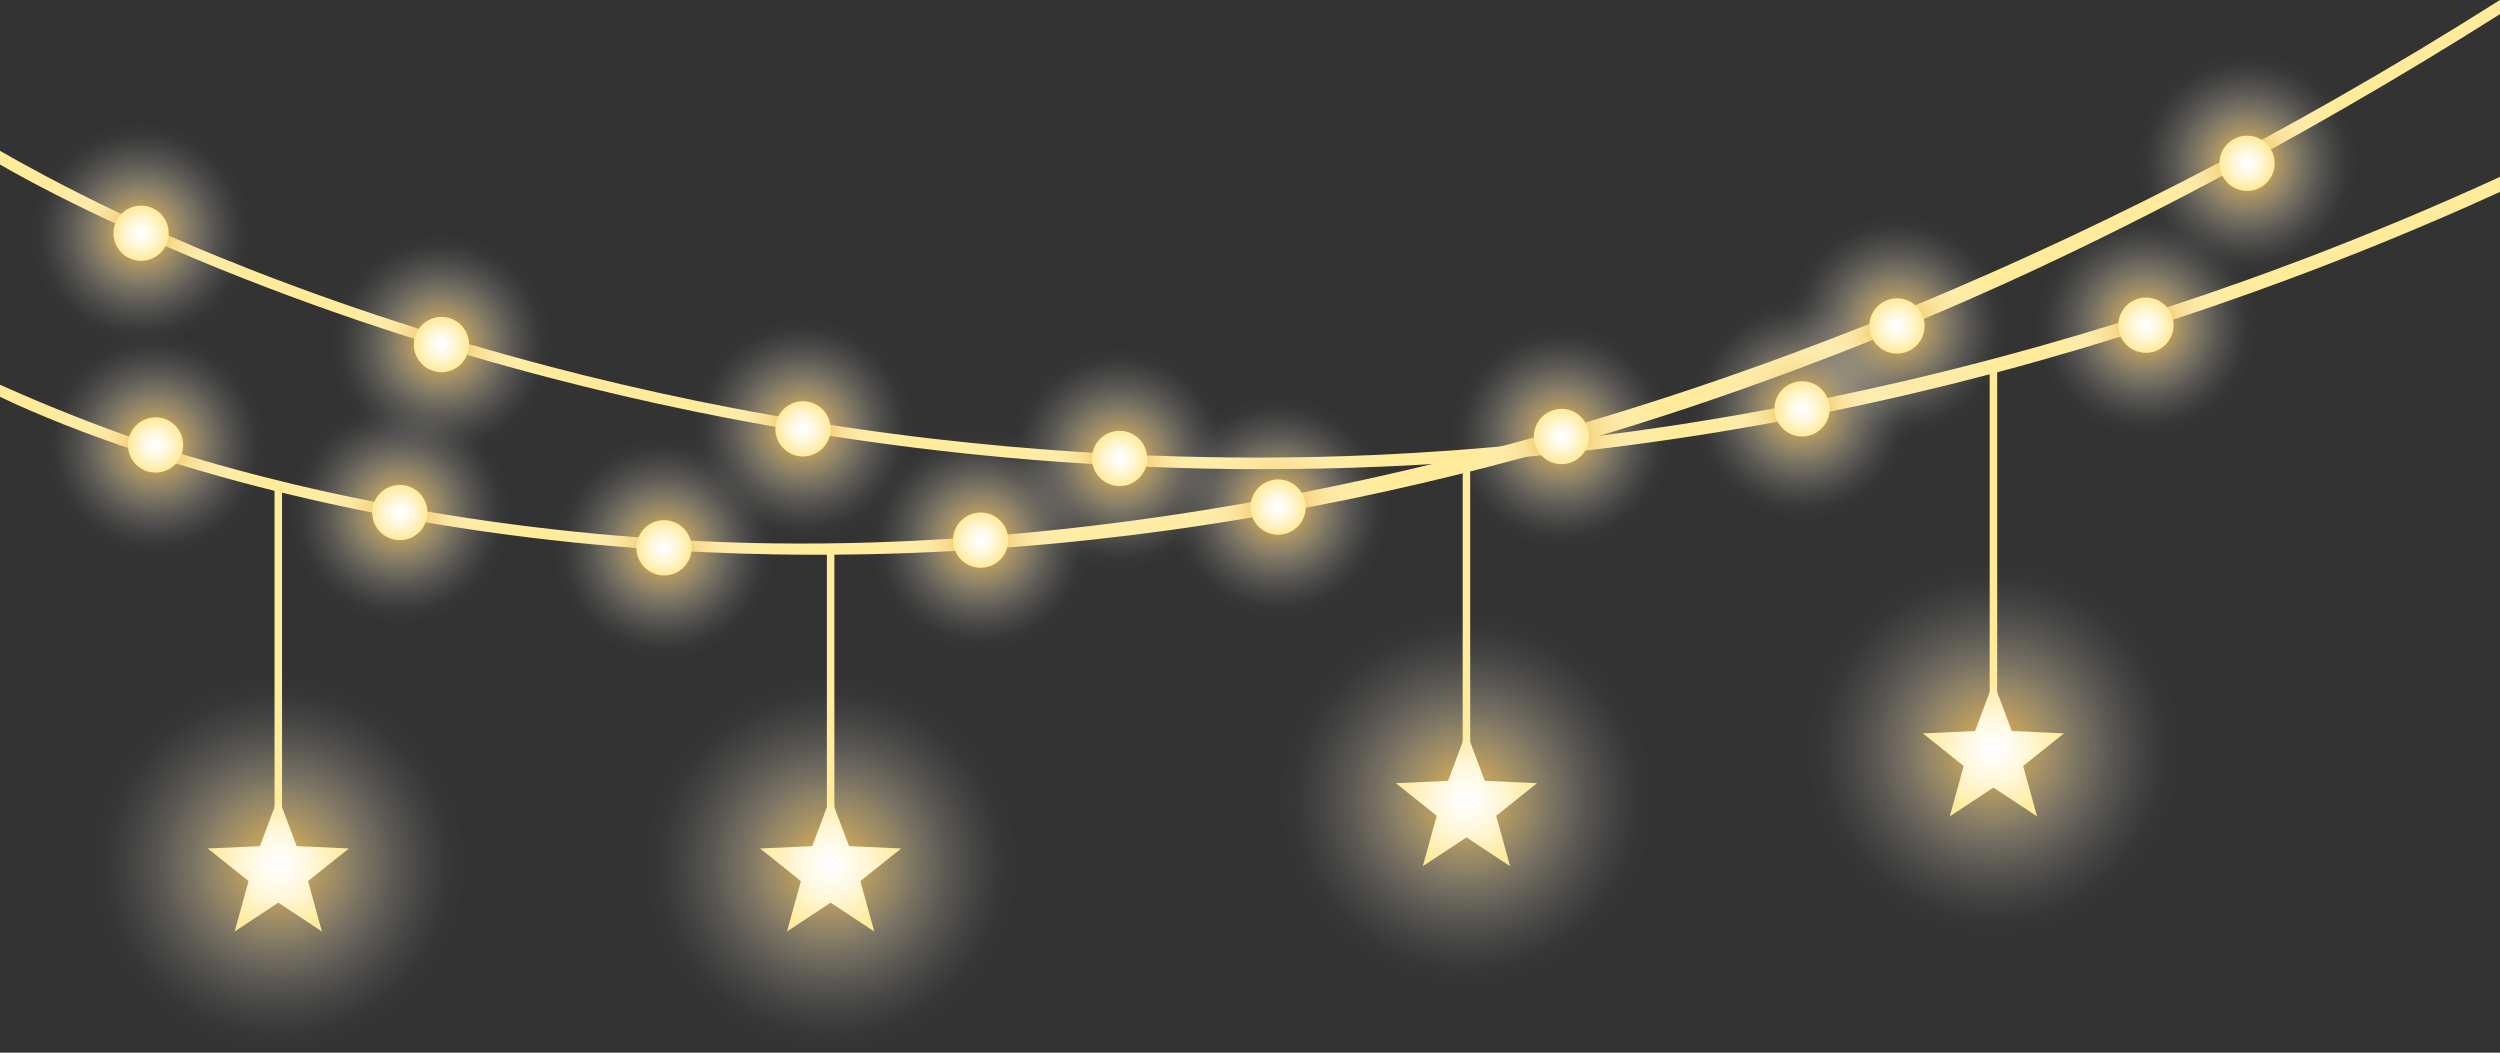
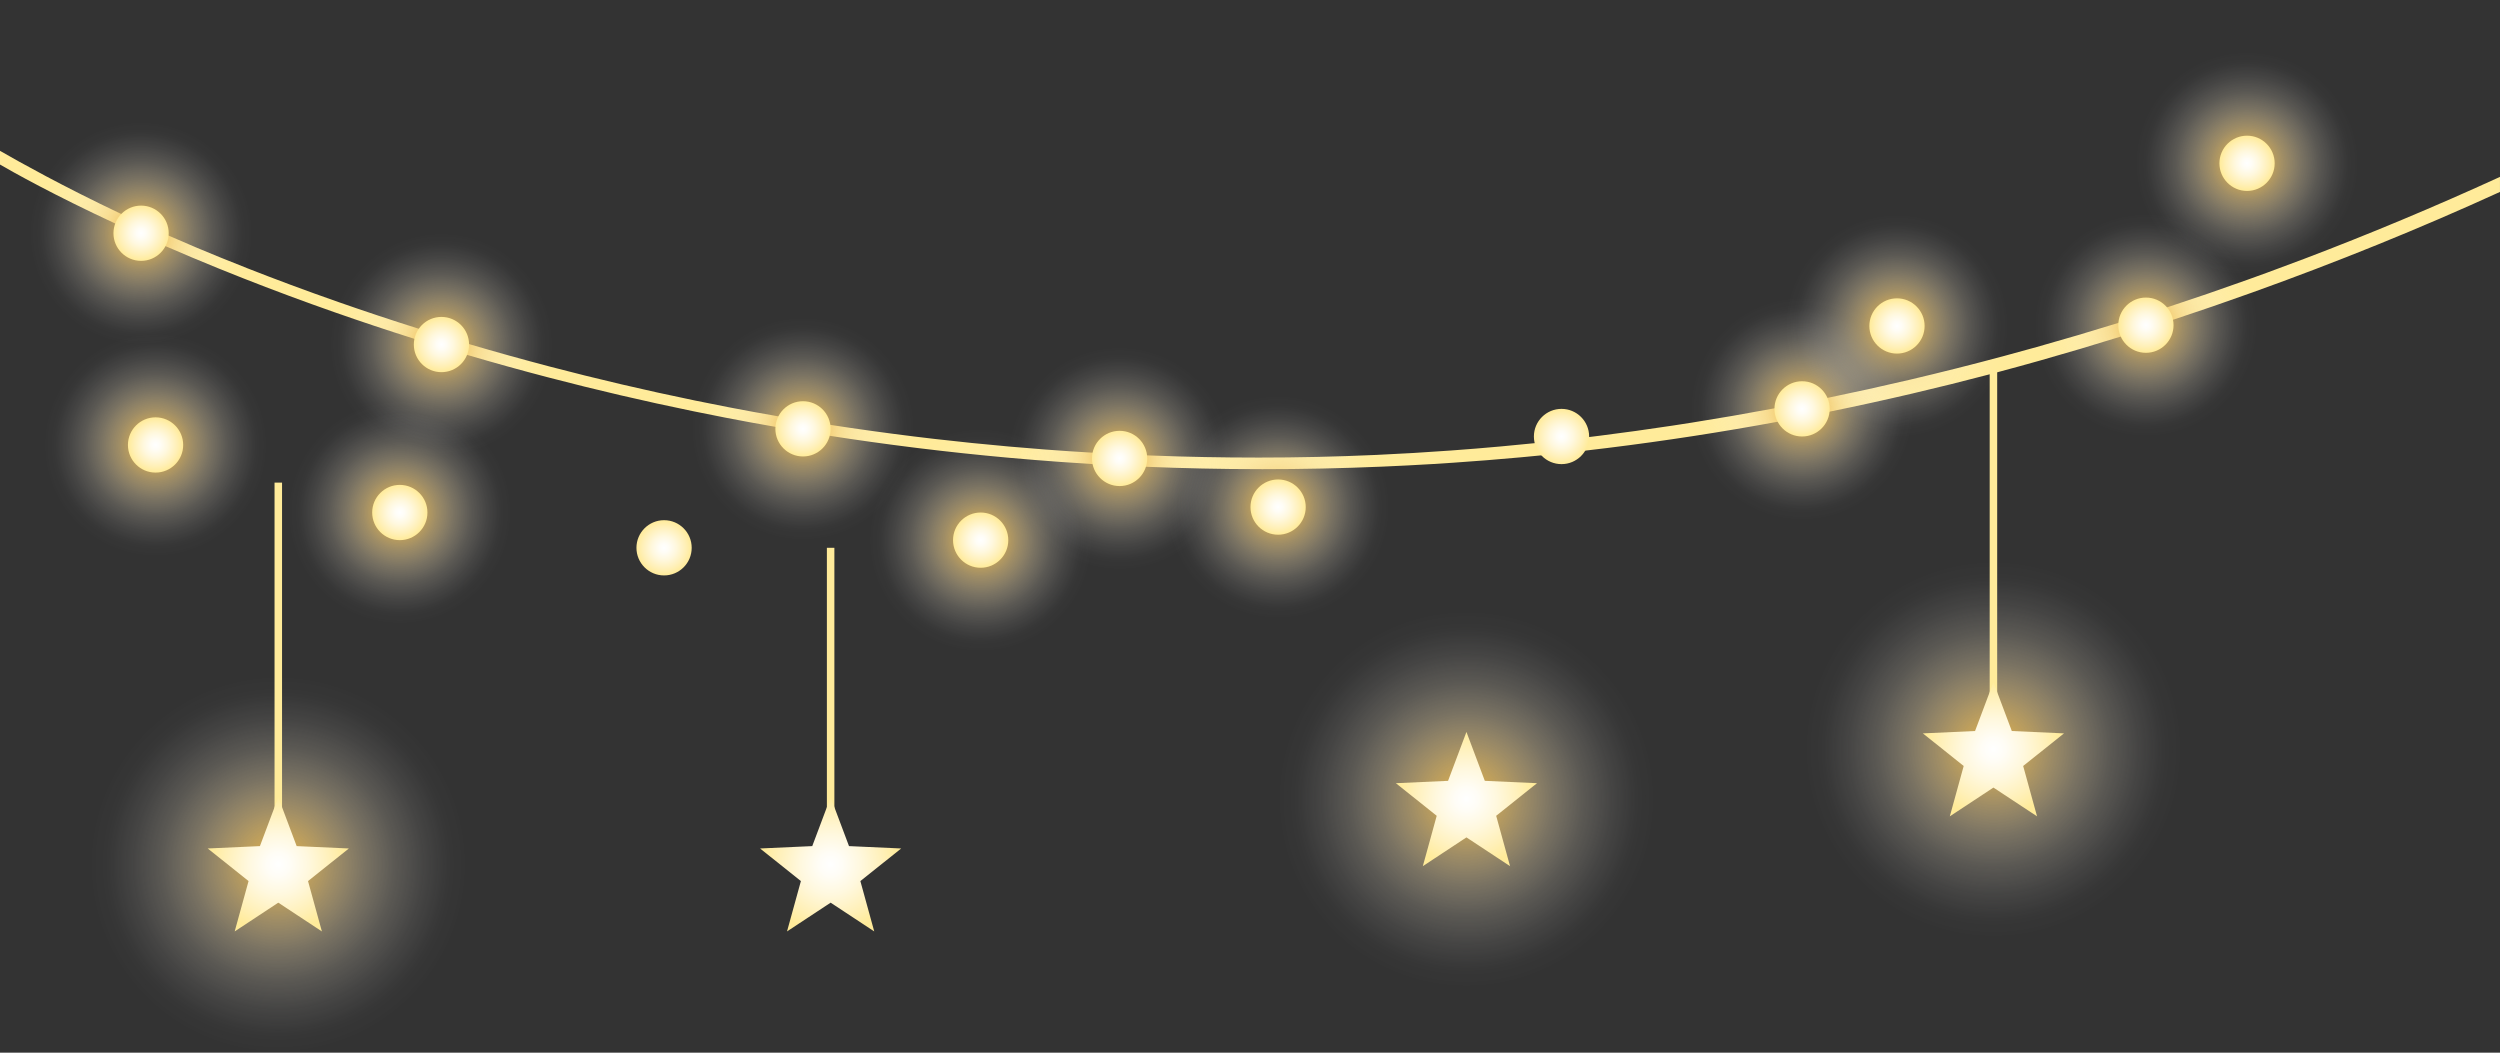
<svg xmlns="http://www.w3.org/2000/svg" xmlns:xlink="http://www.w3.org/1999/xlink" data-name="Layer 1" height="1263.2" preserveAspectRatio="xMidYMid meet" version="1.0" viewBox="-0.0 58.9 3000.0 1263.2" width="3000.0" zoomAndPan="magnify">
  <rect x="-0.0" y="58.9" width="3000.0" height="1263.2" fill="#333333" stroke="none" />
  <defs>
    <radialGradient cx="333.95" cy="1096.08" fx="333.95" fy="1096.08" gradientUnits="userSpaceOnUse" id="a" r="226" xlink:actuate="onLoad" xlink:show="other" xlink:type="simple">
      <stop offset="0" stop-color="#eab236" />
      <stop offset=".12" stop-color="#eec05d" stop-opacity=".81" />
      <stop offset=".3" stop-color="#f3d38d" stop-opacity=".56" />
      <stop offset=".46" stop-color="#f7e3b6" stop-opacity=".36" />
      <stop offset=".62" stop-color="#faefd5" stop-opacity=".2" />
      <stop offset=".77" stop-color="#fdf7ec" stop-opacity=".09" />
      <stop offset=".9" stop-color="#fefdfa" stop-opacity=".02" />
      <stop offset="1" stop-color="#fff" stop-opacity="0" />
    </radialGradient>
    <radialGradient cx="333.95" cy="1096.08" fx="333.95" fy="1096.08" gradientUnits="userSpaceOnUse" id="b" r="82.63" xlink:actuate="onLoad" xlink:show="other" xlink:type="simple">
      <stop offset="0" stop-color="#fff" />
      <stop offset=".17" stop-color="#fffdf6" />
      <stop offset=".44" stop-color="#fff8de" />
      <stop offset=".77" stop-color="#fff0b8" />
      <stop offset="1" stop-color="#ffeb9a" />
    </radialGradient>
    <radialGradient cx="996.76" fx="996.76" id="d" r="226" xlink:actuate="onLoad" xlink:href="#a" xlink:show="other" xlink:type="simple" />
    <radialGradient cx="996.76" fx="996.76" id="e" r="82.63" xlink:actuate="onLoad" xlink:href="#b" xlink:show="other" xlink:type="simple" />
    <radialGradient cx="1759.73" cy="1017.76" fx="1759.73" fy="1017.76" id="f" r="226" xlink:actuate="onLoad" xlink:href="#a" xlink:show="other" xlink:type="simple" />
    <radialGradient cx="1759.73" cy="1017.76" fx="1759.73" fy="1017.76" id="g" r="82.63" xlink:actuate="onLoad" xlink:href="#b" xlink:show="other" xlink:type="simple" />
    <radialGradient cx="2392.12" cy="957.97" fx="2392.12" fy="957.97" id="h" r="226" xlink:actuate="onLoad" xlink:href="#a" xlink:show="other" xlink:type="simple" />
    <radialGradient cx="2392.12" cy="957.97" fx="2392.12" fy="957.97" id="i" r="82.63" xlink:actuate="onLoad" xlink:href="#b" xlink:show="other" xlink:type="simple" />
    <radialGradient cx="186.67" cy="592.86" fx="186.67" fy="592.86" gradientUnits="userSpaceOnUse" id="c" r="133.57" xlink:actuate="onLoad" xlink:show="other" xlink:type="simple">
      <stop offset=".05" stop-color="#eab236" />
      <stop offset=".17" stop-color="#eec05d" stop-opacity=".81" />
      <stop offset=".33" stop-color="#f3d38d" stop-opacity=".56" />
      <stop offset=".49" stop-color="#f7e3b6" stop-opacity=".36" />
      <stop offset=".64" stop-color="#faefd5" stop-opacity=".2" />
      <stop offset=".78" stop-color="#fdf7ec" stop-opacity=".09" />
      <stop offset=".9" stop-color="#fefdfa" stop-opacity=".02" />
      <stop offset="1" stop-color="#fff" stop-opacity="0" />
    </radialGradient>
    <radialGradient cx="186.67" cy="592.86" fx="186.67" fy="592.86" id="j" r="33.15" xlink:actuate="onLoad" xlink:href="#b" xlink:show="other" xlink:type="simple" />
    <radialGradient cx="169.3" cy="338.78" fx="169.3" fy="338.78" id="k" r="133.57" xlink:actuate="onLoad" xlink:href="#c" xlink:show="other" xlink:type="simple" />
    <radialGradient cx="169.3" cy="338.78" fx="169.3" fy="338.78" id="l" r="33.15" xlink:actuate="onLoad" xlink:href="#b" xlink:show="other" xlink:type="simple" />
    <radialGradient cx="529.74" cy="472.35" fx="529.74" fy="472.35" id="m" xlink:actuate="onLoad" xlink:href="#c" xlink:show="other" xlink:type="simple" />
    <radialGradient cx="529.74" cy="472.35" fx="529.74" fy="472.35" id="n" r="33.15" xlink:actuate="onLoad" xlink:href="#b" xlink:show="other" xlink:type="simple" />
    <radialGradient cx="963.6" cy="573.51" fx="963.6" fy="573.51" id="o" r="133.57" xlink:actuate="onLoad" xlink:href="#c" xlink:show="other" xlink:type="simple" />
    <radialGradient cx="963.6" cy="573.51" fx="963.6" fy="573.51" id="p" r="33.15" xlink:actuate="onLoad" xlink:href="#b" xlink:show="other" xlink:type="simple" />
    <radialGradient cx="1343.52" cy="609.03" fx="1343.52" fy="609.03" id="q" r="133.57" xlink:actuate="onLoad" xlink:href="#c" xlink:show="other" xlink:type="simple" />
    <radialGradient cx="1343.52" cy="609.03" fx="1343.52" fy="609.03" id="r" r="33.15" xlink:actuate="onLoad" xlink:href="#b" xlink:show="other" xlink:type="simple" />
    <radialGradient cx="2162.51" cy="549.54" fx="2162.51" fy="549.54" id="s" r="133.57" xlink:actuate="onLoad" xlink:href="#c" xlink:show="other" xlink:type="simple" />
    <radialGradient cx="2162.51" cy="549.54" fx="2162.51" fy="549.54" id="t" r="33.15" xlink:actuate="onLoad" xlink:href="#b" xlink:show="other" xlink:type="simple" />
    <radialGradient cx="2575.1" cy="449.13" fx="2575.1" fy="449.13" id="u" r="133.57" xlink:actuate="onLoad" xlink:href="#c" xlink:show="other" xlink:type="simple" />
    <radialGradient cx="2575.1" cy="449.13" fx="2575.1" fy="449.13" id="v" r="33.15" xlink:actuate="onLoad" xlink:href="#b" xlink:show="other" xlink:type="simple" />
    <radialGradient cx="479.77" cy="673.92" fx="479.77" fy="673.92" id="w" xlink:actuate="onLoad" xlink:href="#c" xlink:show="other" xlink:type="simple" />
    <radialGradient cx="479.77" cy="673.92" fx="479.77" fy="673.92" id="x" r="33.15" xlink:actuate="onLoad" xlink:href="#b" xlink:show="other" xlink:type="simple" />
    <radialGradient cx="796.88" cy="716.27" fx="796.88" fy="716.27" id="y" xlink:actuate="onLoad" xlink:href="#c" xlink:show="other" xlink:type="simple" />
    <radialGradient cx="796.88" cy="716.27" fx="796.88" fy="716.27" id="z" r="33.15" xlink:actuate="onLoad" xlink:href="#b" xlink:show="other" xlink:type="simple" />
    <radialGradient cx="1176.79" cy="707.07" fx="1176.79" fy="707.07" id="A" r="133.57" xlink:actuate="onLoad" xlink:href="#c" xlink:show="other" xlink:type="simple" />
    <radialGradient cx="1176.79" cy="707.07" fx="1176.79" fy="707.07" id="B" r="33.15" xlink:actuate="onLoad" xlink:href="#b" xlink:show="other" xlink:type="simple" />
    <radialGradient cx="1533.73" cy="667.41" fx="1533.73" fy="667.41" id="C" r="133.57" xlink:actuate="onLoad" xlink:href="#c" xlink:show="other" xlink:type="simple" />
    <radialGradient cx="1533.73" cy="667.41" fx="1533.73" fy="667.41" id="D" r="33.15" xlink:actuate="onLoad" xlink:href="#b" xlink:show="other" xlink:type="simple" />
    <radialGradient cx="1873.82" cy="582.7" fx="1873.82" fy="582.7" id="E" r="133.57" xlink:actuate="onLoad" xlink:href="#c" xlink:show="other" xlink:type="simple" />
    <radialGradient cx="1873.82" cy="582.7" fx="1873.82" fy="582.7" id="F" r="33.15" xlink:actuate="onLoad" xlink:href="#b" xlink:show="other" xlink:type="simple" />
    <radialGradient cx="2276.38" cy="450.06" fx="2276.38" fy="450.06" id="G" r="133.57" xlink:actuate="onLoad" xlink:href="#c" xlink:show="other" xlink:type="simple" />
    <radialGradient cx="2276.38" cy="450.06" fx="2276.38" fy="450.06" id="H" r="33.15" xlink:actuate="onLoad" xlink:href="#b" xlink:show="other" xlink:type="simple" />
    <radialGradient cx="2696.45" cy="254.87" fx="2696.45" fy="254.87" id="I" r="133.57" xlink:actuate="onLoad" xlink:href="#c" xlink:show="other" xlink:type="simple" />
    <radialGradient cx="2696.45" cy="254.87" fx="2696.45" fy="254.87" id="J" r="33.15" xlink:actuate="onLoad" xlink:href="#b" xlink:show="other" xlink:type="simple" />
  </defs>
  <g id="change1_1">
-     <path d="m0,520.63c13.92,6.18,34.99,15.47,61.22,26.26,26.65,10.97,58.62,23.5,93.84,35.92,20.06,7.08,41.18,14.12,62.97,20.82,2.5.77,5,1.53,7.52,2.29,26.47,7.99,56.28,16.39,89.23,24.82,11.57,2.96,23.54,5.93,35.88,8.88,30.56,7.31,63.44,14.54,98.54,21.44h0c20.48,4.03,41.73,7.94,63.7,11.69,31.75,5.42,65.01,10.5,99.71,15.07,17.15,2.27,34.65,4.41,52.5,6.41,32.57,3.66,66.29,6.85,101.09,9.45,20.52,1.55,41.42,2.89,62.69,4,5.15.27,10.32.53,15.52.77,27.64,1.29,56.29,2.16,85.92,2.51,36.21.44,73.88.14,112.92-1.02,32.53-.97,66.02-2.53,100.43-4.75,21.5-1.39,43.35-3.03,65.56-4.95,11.2-.97,22.49-2,33.87-3.11,21.74-2.12,43.79-4.49,66.16-7.15,29.88-3.54,60.31-7.57,91.28-12.12,20.71-3.05,41.65-6.33,62.83-9.86h.01c12.49-2.08,25.06-4.24,37.71-6.5,20.1-3.57,40.4-7.37,60.9-11.4,32.74-6.42,65.98-13.43,99.69-21.05,18.68-4.23,37.5-8.64,56.47-13.25h0c8.24-2,16.5-4.04,24.79-6.12,19.27-4.82,38.69-9.84,58.25-15.08h.02c13.08-3.5,26.23-7.09,39.44-10.78,20.45-5.71,41.04-11.65,61.78-17.82,31.84-9.45,64.01-19.47,96.51-30.05,10.69-3.49,21.41-7.03,32.17-10.64,38.28-12.83,77-26.45,116.13-40.92,31.75-11.73,63.78-24.01,96.06-36.86,1.22-.48,2.44-.97,3.65-1.46,17.04-6.79,34.15-13.75,51.34-20.88,31.29-12.96,62.81-26.46,94.56-40.52,58.67-25.99,118.08-53.85,178.17-83.72,30.59-15.2,61.34-30.92,92.27-47.17,16.85-8.86,33.75-17.87,50.69-27.05,30.04-16.26,60.22-33.03,90.55-50.32,64.54-36.78,129.71-75.91,195.44-117.53v16.98c-60.73,38.44-123.59,76.39-187.36,113.09-29.02,16.71-58.22,33.16-87.5,49.28-19.4,10.69-38.84,21.23-58.27,31.61-29.3,15.66-58.6,30.94-87.78,45.78-.43.22-.86.44-1.28.65-37.24,18.93-74.28,37.15-110.88,54.5h-.01c-22.22,10.54-44.27,20.76-66.11,30.62-13.35,6.04-26.62,11.94-39.79,17.7-17.5,7.65-35.02,15.17-52.56,22.55-15.38,6.48-30.77,12.84-46.18,19.1-4.87,1.98-9.74,3.95-14.61,5.9-31.28,12.57-62.6,24.7-93.94,36.38-41.57,15.49-83.18,30.19-124.77,44.09-8.14,2.72-16.28,5.41-24.42,8.07-28.28,9.23-56.54,18.09-84.78,26.57-4.31,1.3-8.61,2.58-12.92,3.86-19.85,5.88-39.68,11.57-59.48,17.07-5.3,1.47-10.59,2.93-15.89,4.38h-.03c-14.06,3.84-28.11,7.58-42.15,11.22-8.35,2.17-16.71,4.3-25.06,6.4-3,.76-6,1.51-9,2.25-2.29.57-4.58,1.14-6.88,1.7-27.5,6.79-54.99,13.22-82.47,19.29-33.03,7.29-66.04,14.07-99.01,20.32-21.32,4.06-42.63,7.89-63.92,11.5-17.27,2.94-34.52,5.73-51.77,8.36h0c-16.05,2.48-32.1,4.81-48.13,7.02-30.94,4.28-61.84,8.09-92.68,11.43-17.41,1.9-34.8,3.64-52.18,5.23-16.49,1.51-32.96,2.89-49.42,4.13-20.87,1.59-41.7,2.95-62.51,4.1-34.08,1.89-68.07,3.19-101.97,3.92-14.36.31-28.7.51-43.02.61-3,.03-6,.04-9,.05-3.98.02-7.96.03-11.94.03-16.73,0-33.43-.14-50.1-.43-29.14-.49-58.2-1.42-87.18-2.79-4.44-.21-8.87-.43-13.31-.66-22.05-1.14-44.06-2.54-66-4.19-33.56-2.53-66.95-5.64-100.12-9.35-17.72-1.98-35.38-4.12-52.96-6.45-33.59-4.4-66.91-9.43-99.87-15.05-7.96-1.35-15.9-2.74-23.81-4.17-13.51-2.44-26.97-4.97-40.35-7.61-33.35-6.56-66.28-13.75-98.68-21.52-3.17-.75-6.34-1.52-9.49-2.29-3.01-.74-6.01-1.47-9-2.22-6.35-1.58-12.68-3.18-18.99-4.8-30.32-7.8-60.12-16.11-89.29-24.92-3.35-1.01-6.67-2.02-9.95-3.03-20.56-6.32-39.74-12.57-57.51-18.63-39.33-13.41-71.72-25.89-96.63-36.15-30.69-12.64-50.04-21.9-57.08-25.37v-14.36Z" fill="#ffeb9a" />
-   </g>
+     </g>
  <g id="change1_2">
    <path d="m0,239.9c12.34,7.11,30.95,17.58,54.73,30.21,24.98,13.27,55.67,28.92,90.79,45.57,17.85,8.46,36.84,17.17,56.81,25.96,11.12,4.89,22.54,9.8,34.23,14.71,18.38,7.71,38.28,15.83,59.64,24.22,33.24,13.07,70,26.83,110.04,40.83,30.26,10.59,62.4,21.33,96.29,32.01,19.54,6.16,39.67,12.31,60.36,18.4,31.32,9.23,63.93,18.33,97.76,27.2,54.81,14.35,112.83,28.06,173.73,40.59,13.16,2.71,26.45,5.36,39.87,7.95,19.5,3.77,39.43,7.43,59.78,10.97,20.38,3.54,41.18,6.96,62.39,10.23,32.53,5.01,66.02,9.68,100.44,13.92,8.07.99,16.2,1.97,24.38,2.91,29.19,3.38,59.02,6.45,89.47,9.15,14.41,1.28,28.95,2.48,43.63,3.59h0c18.69,1.42,37.6,2.69,56.73,3.81,21.53,1.27,43.33,2.35,65.39,3.22,12.67.5,25.43.94,38.28,1.29,20.56.59,41.33.99,62.32,1.19,11.15.11,22.35.17,33.62.17,45.85,0,92.9-1.04,141.05-3.21,29.45-1.33,59.31-3.09,89.55-5.29,19.81-1.43,39.79-3.06,59.93-4.9h.02c13.39-1.21,26.86-2.51,40.39-3.91,21.6-2.22,43.38-4.66,65.33-7.35,4.26-.52,8.53-1.05,12.8-1.59,28.72-3.62,57.73-7.64,86.99-12.07,7.72-1.17,15.45-2.37,23.2-3.6,32.82-5.2,65.97-10.92,99.41-17.19,15.9-2.98,31.86-6.08,47.89-9.32,5.22-1.05,10.45-2.11,15.69-3.2,32.59-6.71,65.44-13.95,98.53-21.73,37.56-8.82,75.43-18.35,113.57-28.61,12.99-3.49,26.01-7.06,39.06-10.72,32.48-9.11,65.14-18.75,97.97-28.94,19.4-6.02,38.85-12.22,58.36-18.63,32.07-10.52,64.28-21.57,96.62-33.17,7.48-2.67,14.96-5.37,22.45-8.11,0,0,.01,0,.02-.01,15.18-5.54,30.38-11.21,45.62-17,.01,0,.01,0,.01,0,77.71-29.53,156.08-62.22,234.85-98.29v18.03c-96.03,43.92-196.28,84.49-297.19,120.68-31.7,11.37-63.46,22.31-95.18,32.78-20.95,6.92-41.88,13.64-62.75,20.15-32.33,10.07-64.53,19.64-96.49,28.67-16.86,4.76-33.66,9.37-50.36,13.83-.47.13-.94.25-1.41.37-2.41.65-4.82,1.29-7.22,1.92-.59.16-1.19.31-1.78.47-30.83,8.12-61.77,15.81-92.8,23.08-33.02,7.74-66.14,14.99-99.33,21.75-1.16.24-2.32.48-3.49.71-19.59,3.97-39.2,7.78-58.84,11.4-33.37,6.17-66.79,11.85-100.24,17.02-8.53,1.32-17.04,2.61-25.57,3.85h0c-35,5.15-70.02,9.75-105.02,13.79h-.01c-17.59,2.03-35.16,3.92-52.74,5.66-6.03.61-12.07,1.19-18.1,1.75h-.03c-2.34.23-4.67.45-7,.66-26.81,2.46-53.63,4.6-80.47,6.42-8.6.59-17.19,1.14-25.79,1.66h0c-19.98,1.2-39.97,2.22-59.97,3.07-47.74,2.02-95.5,3.03-143.26,3.03-12.82,0-25.63-.07-38.45-.22-22.59-.25-45.17-.74-67.75-1.45-11.2-.35-22.4-.75-33.6-1.22-21.38-.88-42.75-1.97-64.1-3.25-13.1-.8-26.19-1.66-39.28-2.61-20.61-1.48-41.21-3.15-61.8-5.01-36.12-3.27-72.21-7.11-108.24-11.54,0-.01,0,0,0,0-2.13-.26-4.26-.53-6.39-.8-33.26-4.14-66.47-8.79-99.62-13.93-21.75-3.37-43.47-6.95-65.16-10.75-19.8-3.45-39.57-7.09-59.32-10.91-13.18-2.55-26.36-5.17-39.52-7.89-58.45-12.02-116.66-25.6-174.27-40.67-32.53-8.5-64.86-17.47-96.93-26.89-18.18-5.34-36.28-10.82-54.28-16.45-2.97-.93-5.95-1.86-8.92-2.81-32.13-10.14-63.99-20.74-95.45-31.77-37.37-13.09-74.2-26.78-110.32-41.01-20.39-8.02-40.56-16.22-60.47-24.58-11.18-4.69-22-9.32-32.44-13.86-21.76-9.46-41.9-18.56-60.36-27.16-37.05-17.25-67.31-32.45-90.2-44.44-25.18-13.19-41.46-22.5-48.06-26.35v-16.43Z" fill="#ffeb9a" />
  </g>
  <circle cx="333.95" cy="1096.08" fill="url(#a)" r="226" />
  <g id="change1_3">
    <path d="M329.45 638.03H338.45V1044.06H329.45z" fill="#ffeb9a" />
  </g>
  <path d="M333.95 1015.55L356 1074.23 418.63 1077.07 369.63 1116.18 386.28 1176.62 333.95 1142.1 281.62 1176.62 298.27 1116.18 249.27 1077.07 311.9 1074.23 333.95 1015.55z" fill="url(#b)" />
-   <circle cx="996.76" cy="1096.08" fill="url(#d)" r="226" />
  <g id="change1_4">
    <path d="M992.26 716.26H1001.26V1044.06H992.26z" fill="#ffeb9a" />
  </g>
  <path d="M996.76 1015.55L1018.81 1074.23 1081.43 1077.07 1032.44 1116.18 1049.09 1176.62 996.76 1142.1 944.42 1176.62 961.08 1116.18 912.08 1077.07 974.7 1074.23 996.76 1015.55z" fill="url(#e)" />
  <circle cx="1759.73" cy="1017.76" fill="url(#f)" r="226" />
  <g id="change1_5">
-     <path d="M1755.23 622.74H1764.23V965.74H1755.23z" fill="#ffeb9a" />
-   </g>
+     </g>
  <path d="M1759.73 937.22L1781.78 995.91 1844.41 998.74 1795.41 1037.85 1812.06 1098.29 1759.73 1063.77 1707.4 1098.29 1724.05 1037.85 1675.05 998.74 1737.68 995.91 1759.73 937.22z" fill="url(#g)" />
  <circle cx="2392.12" cy="957.97" fill="url(#h)" r="226" />
  <g id="change1_6">
    <path d="M2387.62 499.92H2396.62V905.95H2387.62z" fill="#ffeb9a" />
  </g>
  <path d="M2392.12 877.44L2414.17 936.12 2476.79 938.96 2427.8 978.07 2444.45 1038.5 2392.12 1003.99 2339.78 1038.5 2356.43 978.07 2307.44 938.96 2370.06 936.12 2392.12 877.44z" fill="url(#i)" />
  <circle cx="186.67" cy="592.86" fill="url(#c)" r="133.57" />
  <circle cx="186.67" cy="592.86" fill="url(#j)" r="33.15" />
  <circle cx="169.3" cy="338.78" fill="url(#k)" r="133.57" />
  <circle cx="169.3" cy="338.78" fill="url(#l)" r="33.15" />
  <circle cx="529.74" cy="472.35" fill="url(#m)" r="133.57" />
  <circle cx="529.74" cy="472.35" fill="url(#n)" r="33.15" />
  <circle cx="963.6" cy="573.51" fill="url(#o)" r="133.57" />
  <circle cx="963.6" cy="573.51" fill="url(#p)" r="33.15" />
  <circle cx="1343.52" cy="609.03" fill="url(#q)" r="133.57" />
  <circle cx="1343.52" cy="609.03" fill="url(#r)" r="33.15" />
  <circle cx="2162.51" cy="549.54" fill="url(#s)" r="133.57" />
  <circle cx="2162.51" cy="549.54" fill="url(#t)" r="33.15" />
  <circle cx="2575.1" cy="449.13" fill="url(#u)" r="133.57" />
  <circle cx="2575.1" cy="449.13" fill="url(#v)" r="33.15" />
  <circle cx="479.77" cy="673.92" fill="url(#w)" r="133.57" />
  <circle cx="479.77" cy="673.92" fill="url(#x)" r="33.15" />
-   <circle cx="796.88" cy="716.27" fill="url(#y)" r="133.57" />
  <circle cx="796.88" cy="716.27" fill="url(#z)" r="33.15" />
  <circle cx="1176.79" cy="707.07" fill="url(#A)" r="133.57" />
  <circle cx="1176.79" cy="707.07" fill="url(#B)" r="33.15" />
  <circle cx="1533.73" cy="667.41" fill="url(#C)" r="133.57" />
  <circle cx="1533.73" cy="667.41" fill="url(#D)" r="33.15" />
-   <circle cx="1873.82" cy="582.7" fill="url(#E)" r="133.57" />
  <circle cx="1873.82" cy="582.7" fill="url(#F)" r="33.15" />
  <circle cx="2276.38" cy="450.06" fill="url(#G)" r="133.57" />
  <circle cx="2276.38" cy="450.06" fill="url(#H)" r="33.15" />
  <circle cx="2696.45" cy="254.87" fill="url(#I)" r="133.57" />
  <circle cx="2696.45" cy="254.87" fill="url(#J)" r="33.15" />
</svg>